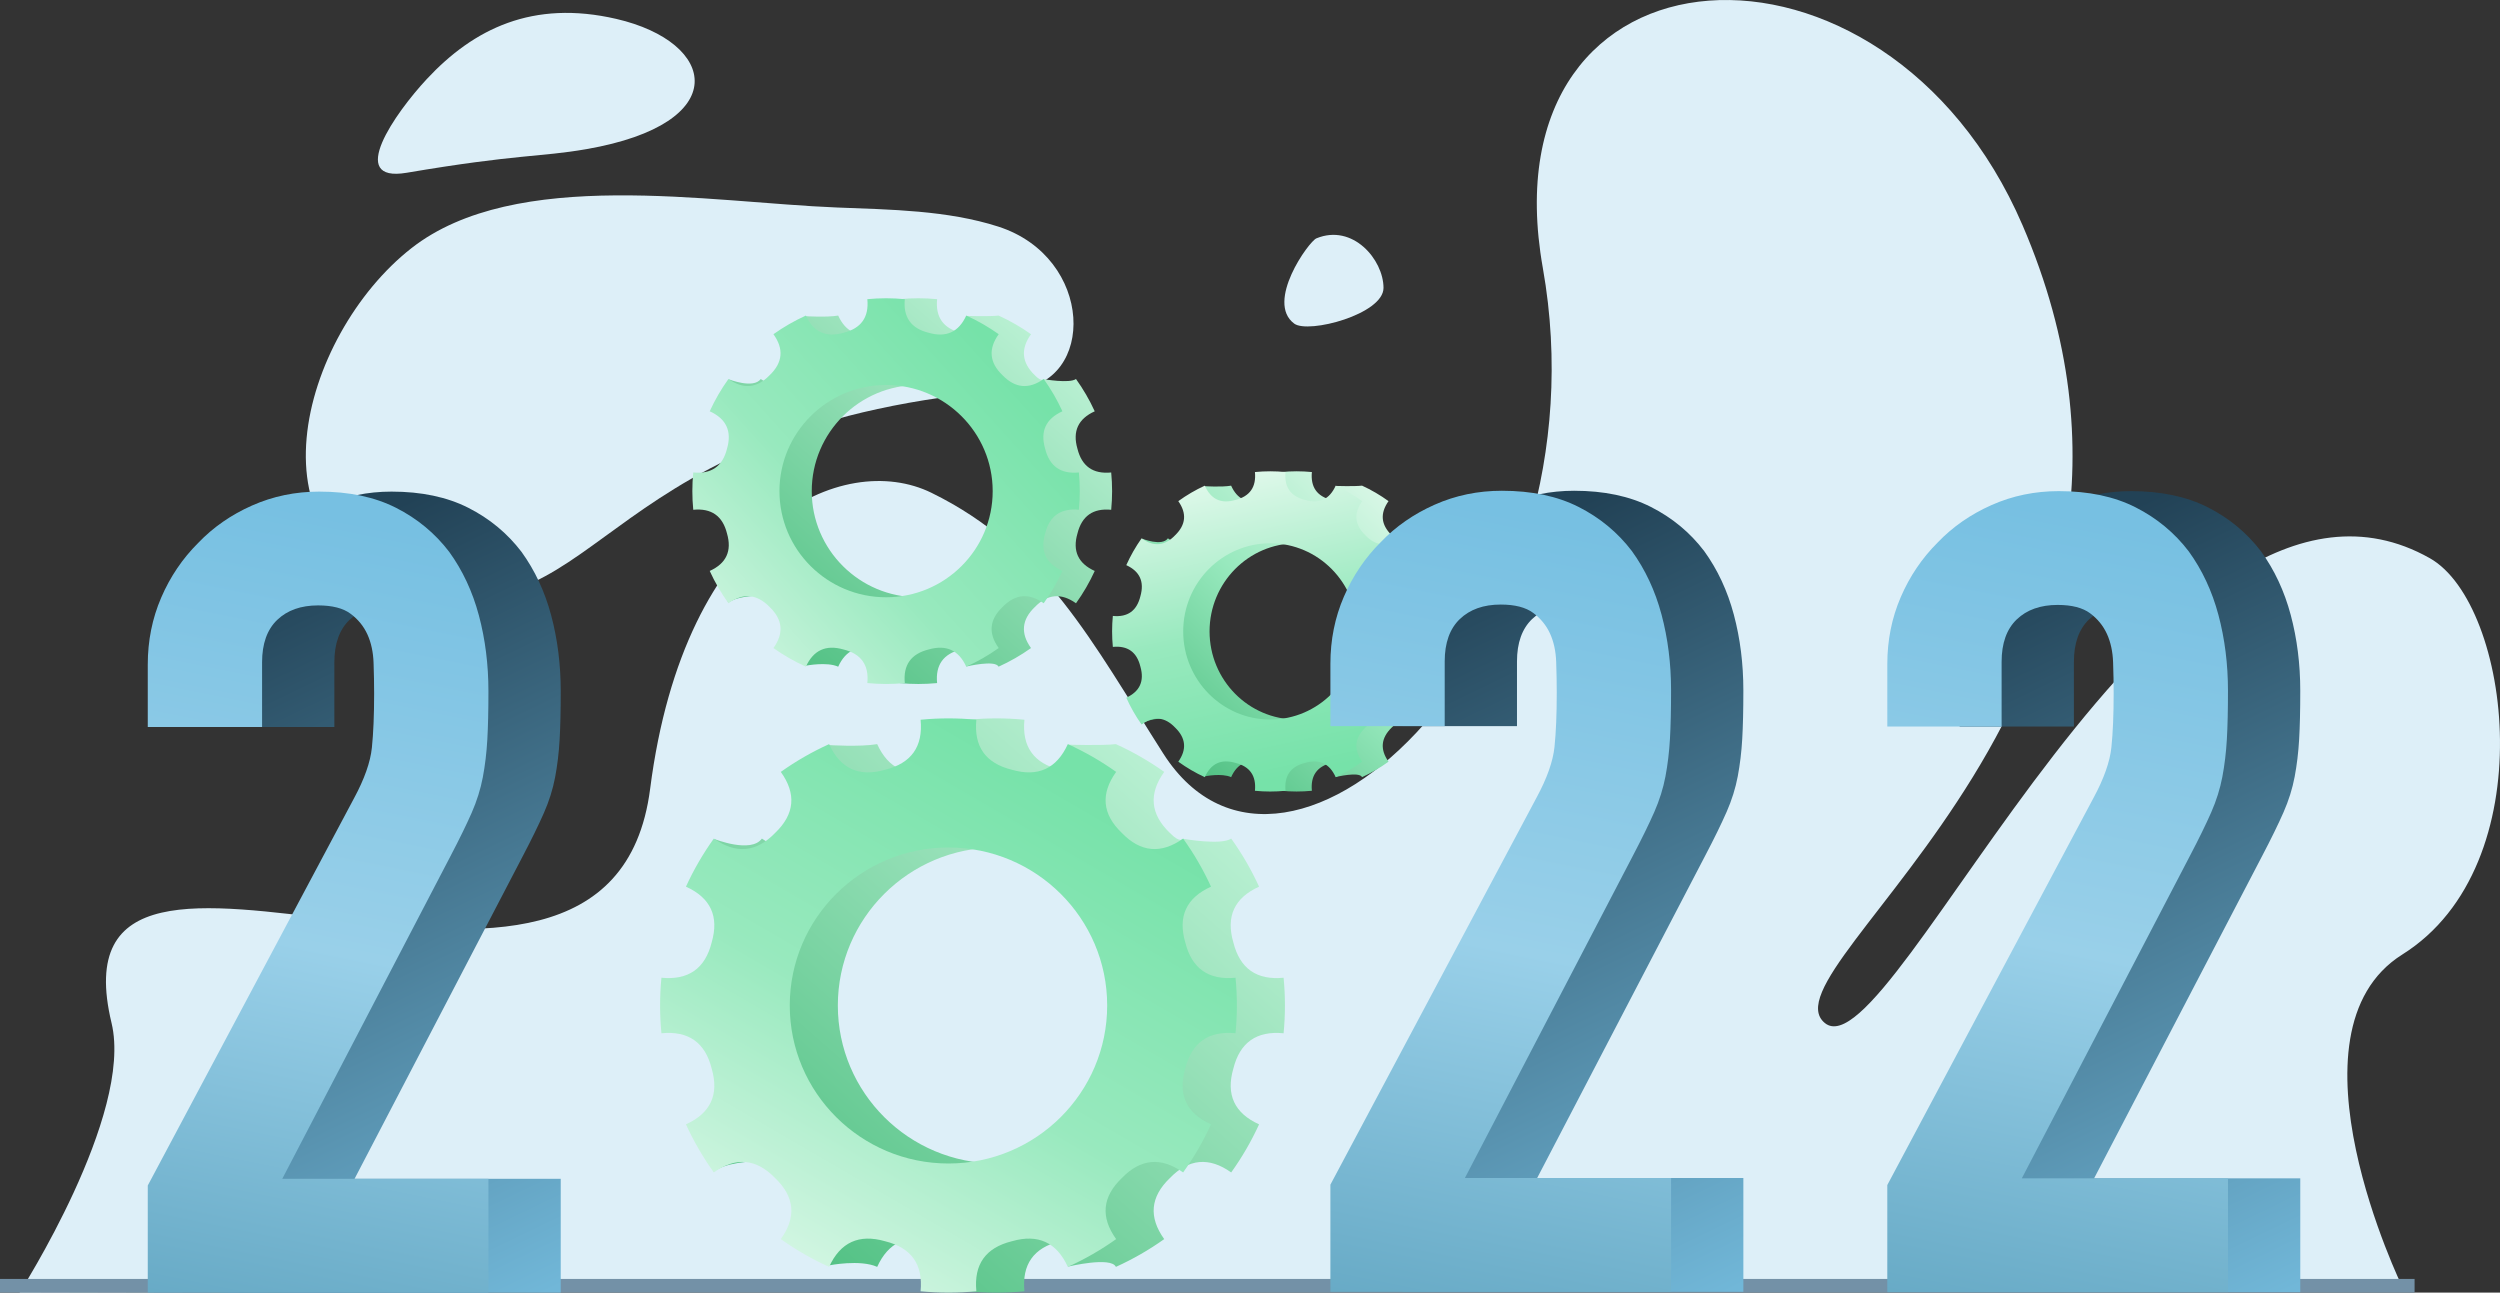
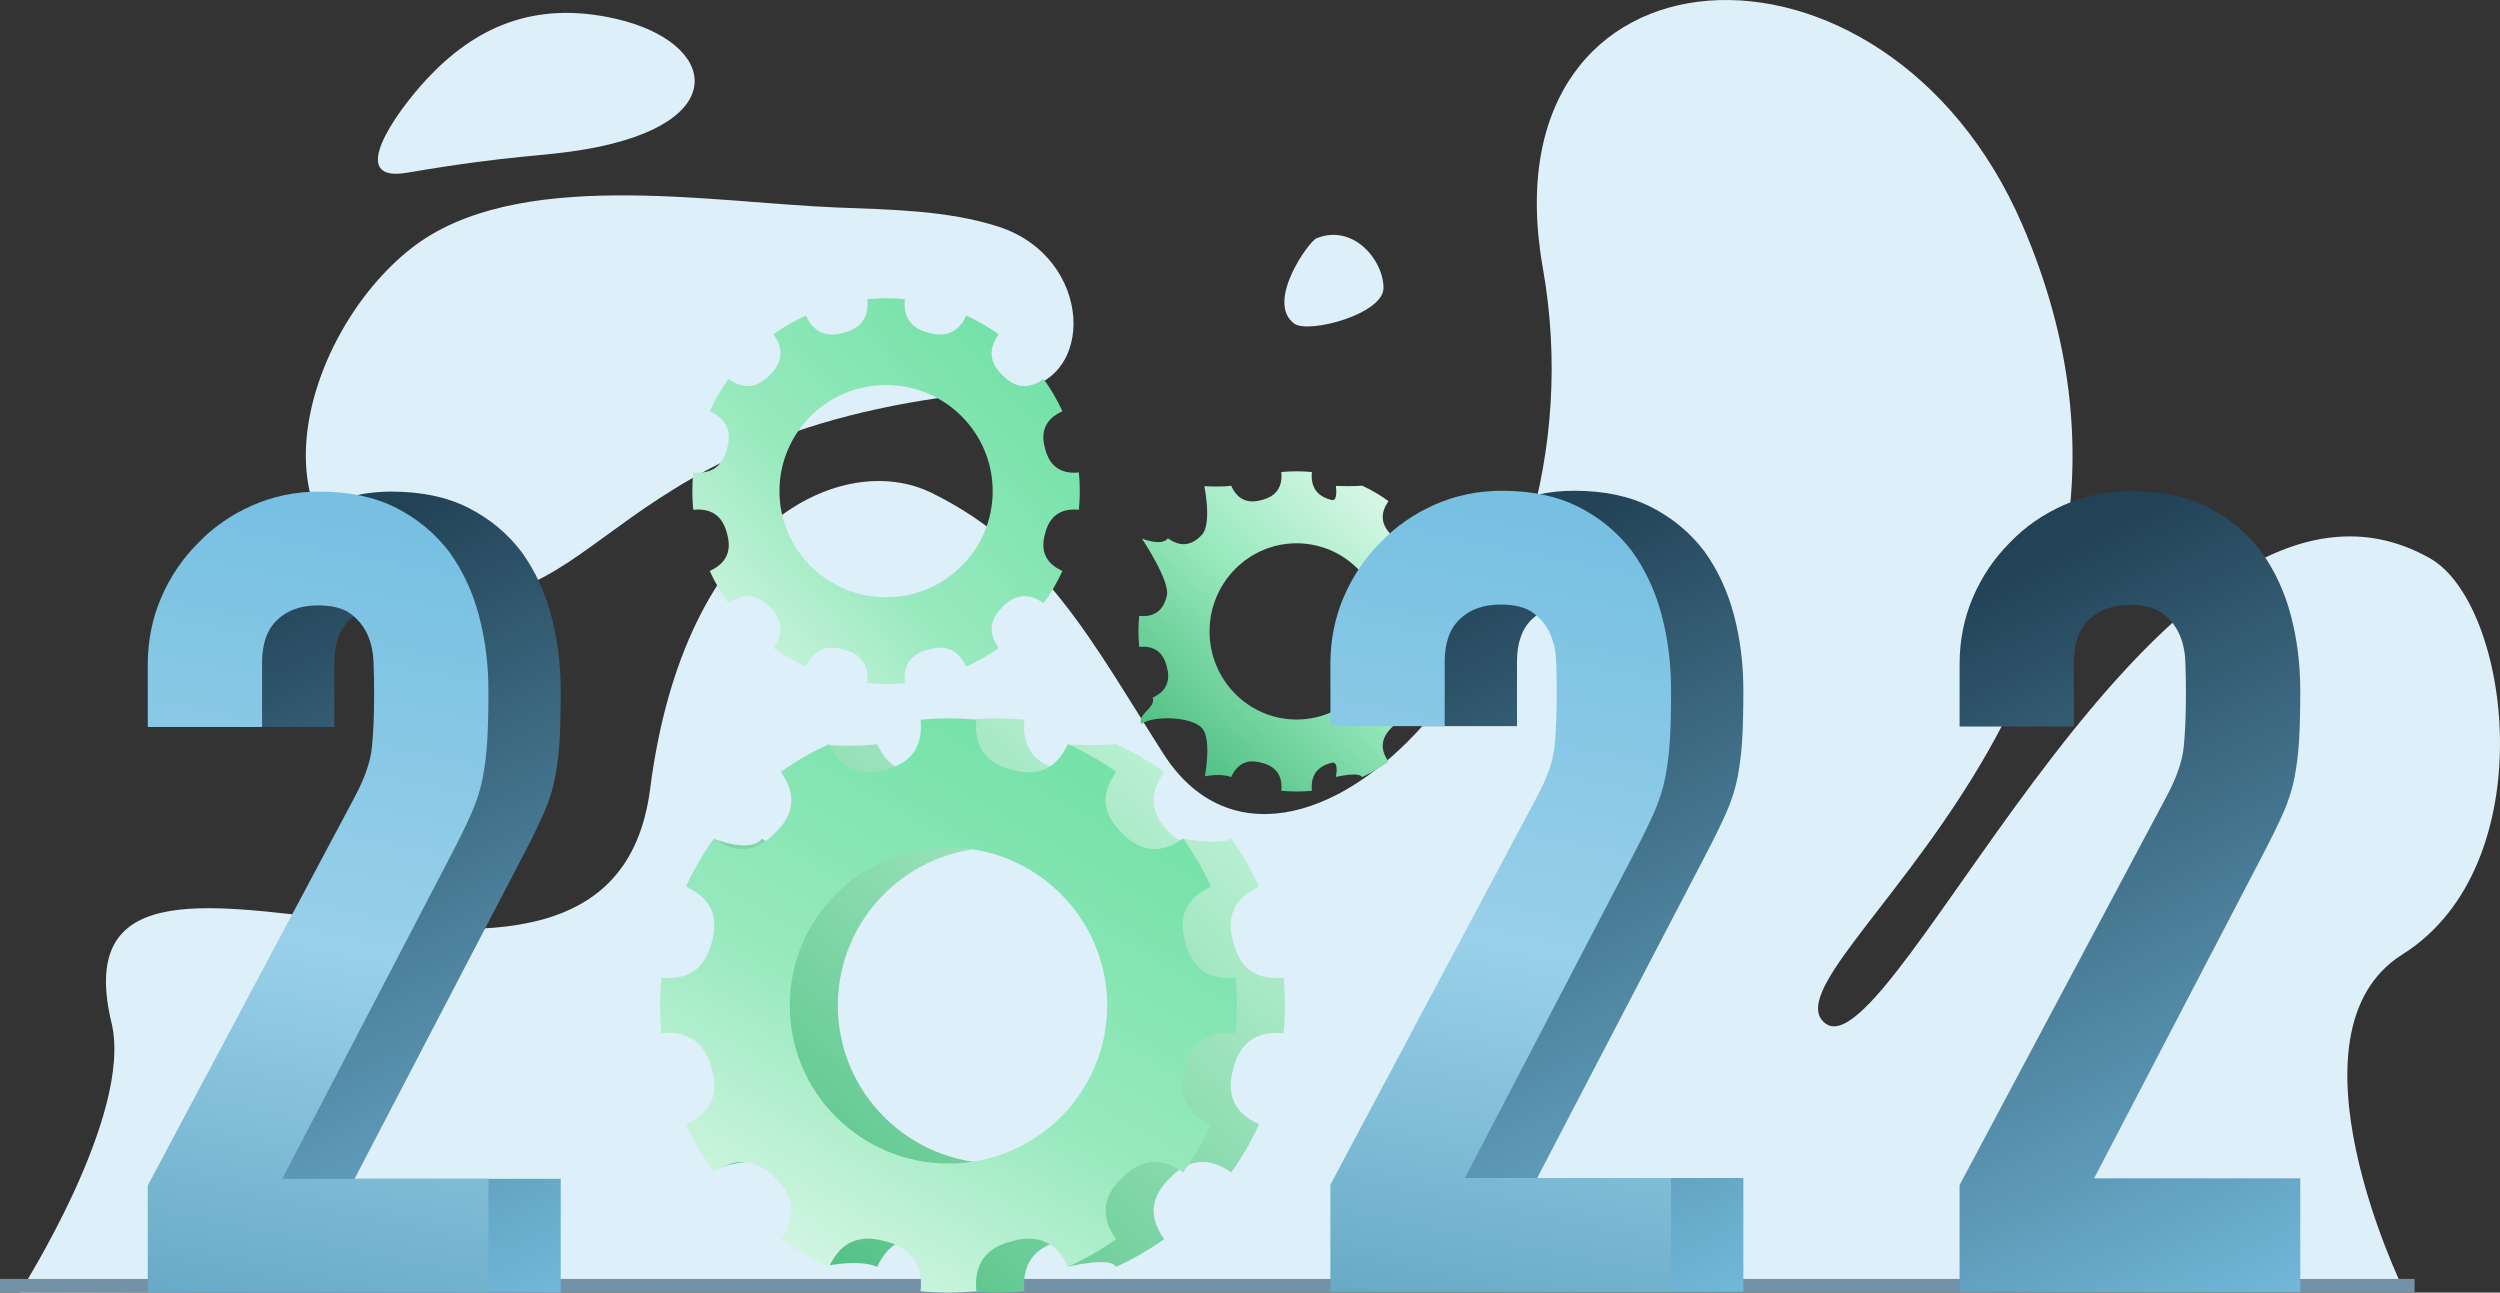
<svg xmlns="http://www.w3.org/2000/svg" xmlns:xlink="http://www.w3.org/1999/xlink" id="b" viewBox="0 0 2961.8 1531.39">
  <rect x="0" y="0" width="2961.8" height="1531.39" fill="#333333" stroke="none" />
  <defs>
    <style>.p{fill:url(#g);}.q{fill:url(#h);}.r{fill:url(#i);}.s{fill:url(#o);}.t{fill:url(#n);}.u{fill:url(#f);}.v{fill:url(#e);}.v,.w,.x,.y,.z,.aa,.ab{fill-rule:evenodd;}.w{fill:url(#d);}.x{fill:url(#m);}.y{fill:url(#k);}.z{fill:url(#j);}.aa{fill:url(#l);}.ac{fill:#7391a7;}.ab{fill:#ddeff8;}</style>
    <linearGradient id="d" x1="1132.84" y1="994.24" x2="1150.3" y2="993.94" gradientTransform="translate(1588.92 -34618.57) rotate(130.68) scale(23.19 -23.14) skewX(.95)" gradientUnits="userSpaceOnUse">
      <stop offset="0" stop-color="#ddf8e9" />
      <stop offset=".49" stop-color="#98e9be" />
      <stop offset="1" stop-color="#52c184" />
    </linearGradient>
    <linearGradient id="e" x1="1141.98" y1="995.33" x2="1159.4" y2="995.33" gradientTransform="translate(-23427.3 -17949.18) rotate(77.72) scale(20.48 -20.48)" gradientUnits="userSpaceOnUse">
      <stop offset="0" stop-color="#ddf8e9" />
      <stop offset=".49" stop-color="#98e9be" />
      <stop offset="1" stop-color="#76e2a9" />
    </linearGradient>
    <linearGradient id="f" x1="1137.6" y1="1001.02" x2="1155.03" y2="1001.02" gradientTransform="translate(79722.58 34969.58) rotate(-115.76) scale(56.62 -56.62)" gradientUnits="userSpaceOnUse">
      <stop offset="0" stop-color="#77c0e2" />
      <stop offset="1" stop-color="#224256" />
    </linearGradient>
    <linearGradient id="g" x1="1147.77" y1="973.01" x2="1165.19" y2="973.01" gradientTransform="translate(-42582.65 -77619.67) rotate(101.46) scale(59.36 -59.36)" gradientUnits="userSpaceOnUse">
      <stop offset="0" stop-color="#77c0e2" />
      <stop offset=".49" stop-color="#99d0e9" />
      <stop offset="1" stop-color="#5ea3bf" />
    </linearGradient>
    <linearGradient id="h" x1="1122.7" y1="970.11" x2="1140.13" y2="970.11" gradientTransform="translate(79840.36 34969.55) rotate(-115.76) scale(56.62 -56.62)" xlink:href="#f" />
    <linearGradient id="i" x1="1141.26" y1="1005.09" x2="1158.68" y2="1005.09" gradientTransform="translate(-42464.87 -77619.7) rotate(101.46) scale(59.36 -59.36)" xlink:href="#g" />
    <linearGradient id="j" x1="1148.18" y1="990.61" x2="1165.64" y2="990.61" gradientTransform="translate(1809.76 -62617.78) rotate(131.16) scale(41.89 -41.89)" gradientUnits="userSpaceOnUse">
      <stop offset="0" stop-color="#bbf1d4" />
      <stop offset="1" stop-color="#52c184" />
    </linearGradient>
    <linearGradient id="k" x1="1125.64" y1="983.14" x2="1143.08" y2="983.14" gradientTransform="translate(12542.32 61452.35) rotate(-59.84) scale(40.83 -40.83)" xlink:href="#e" />
    <linearGradient id="l" x1="1139.6" y1="977.51" x2="1157.05" y2="977.51" gradientTransform="translate(1629.18 -41856.99) rotate(131.16) scale(28.14 -28.14)" xlink:href="#j" />
    <linearGradient id="m" x1="1133.79" y1="993.7" x2="1151.25" y2="993.7" gradientTransform="translate(-4522.23 46427.93) rotate(-42.1) scale(30.47 -30.47)" xlink:href="#e" />
    <linearGradient id="n" x1="1127.77" y1="980.61" x2="1145.2" y2="980.61" gradientTransform="translate(79840.36 34969.55) rotate(-115.76) scale(56.62 -56.62)" xlink:href="#f" />
    <linearGradient id="o" x1="1143.46" y1="994.2" x2="1160.88" y2="994.2" gradientTransform="translate(-42464.87 -77619.7) rotate(101.46) scale(59.36 -59.36)" xlink:href="#g" />
  </defs>
  <g id="c">
    <g>
      <g>
        <path class="ab" d="M2846.15,1524.74s-146.71-301.94,0-393.97c168.69-105.81,128.79-415.07,32.55-469.43-313.62-177.15-636.33,616.42-716.74,550.68-80.42-65.74,470.09-397.1,234.22-945.11-162.57-377.71-639.19-348.85-568.36,50.56,78.21,441.02-302.01,806.97-449.75,575.16-84.73-132.94-140.7-243.19-274.62-308.83-103.78-50.86-292.22,31.3-333.22,350.75-48.47,377.6-717.99-55.52-638.07,277.46,26.09,108.68-109.02,319.38-109.02,319.38l2823.01-6.65h0Z" />
        <path class="ab" d="M499.67,702.02c217.83,47.62,206.93-202.89,703.86-240.54,95.7-7.25,92.7-156.51-20.9-193.04-60.2-19.35-127.75-20.12-191.25-22.62-150.42-5.92-380.49-48.36-503.89,48.16-131.64,102.97-203.7,360.84,12.19,408.04h0Z" />
        <path class="ab" d="M481.8,204.68c131.3-22.29,157.93-18.41,213.05-28.01,174.89-30.45,154.92-126.62,35.21-154.29-98.84-22.84-168.88,11.67-224.44,71.31-37.38,40.13-95.66,123.19-23.82,110.99Z" />
        <path class="ab" d="M1559.56,282.38c-8.96,3.68-60.71,75.53-26.23,101.04,16.67,12.32,105.85-11.16,105.75-42.42-.11-33.35-36.38-76.36-79.52-58.62Z" />
      </g>
      <rect class="ac" x="0" y="1515.14" width="2860.61" height="16.25" />
      <g>
        <path class="w" d="M1554.21,559.24c-12.05-1.18-24.18-1.18-36.23,0,1.7,17.75-6,28.77-23.1,33.06-16.93,4.95-29.03-.7-36.33-16.93-11.13,1.97-31.71,.61-31.71,.61,0,0,9.34,45.69-3.35,58.06-12.22,12.85-25.49,14.09-39.83,3.72-7.04,9.98-30.81,.32-30.81,.32,0,0,34.3,51.1,29.42,68.23-4.23,17.32-15.12,25.11-32.65,23.39-1.18,12.2-1.18,24.49,0,36.69,17.53-1.73,28.42,6.07,32.65,23.38,4.88,17.14-.69,29.4-16.73,36.78,5.02,11.16-20.12,21.07-13.08,31.04,14.33-10.37,58.81-8.4,71.03,4.46,12.69,12.37,3.93,57.66,3.93,57.66,0,0,20.11-4.07,31.13,1.01,7.3-16.24,19.41-21.88,36.33-16.94,17.1,4.28,24.8,15.3,23.1,33.06,12.05,1.18,24.18,1.18,36.23,0-1.7-17.76,6-28.78,23.1-33.06,9.62-2.81,5.27,16.76,5.27,16.76,0,0,27.92-6.83,31.06,.18,11.02-5.08,21.53-11.22,31.38-18.35-10.25-14.51-9.02-27.95,3.67-40.32,12.22-12.85,25.49-14.09,39.83-3.72,7.04-9.98,13.11-20.62,18.12-31.78-16.04-7.39-21.61-19.65-16.73-36.78,4.23-17.31,15.11-25.11,32.65-23.38,1.17-12.2,1.17-24.49,0-36.69-17.54,1.73-28.42-6.07-32.65-23.39-4.89-17.13,.69-29.4,16.73-36.78-5.01-11.16-11.08-21.8-18.12-31.78-6.38,4.62-31.12,.15-31.12,.15,0,0-1.93,3.25-8.71-3.88-12.69-12.37-13.92-25.81-3.67-40.32-9.85-7.13-20.36-13.28-31.38-18.35-8.85,1.07-31.03,.35-31.03,.35,0,0,2.9,18.98-5.3,16.58-17.1-4.28-24.8-15.3-23.1-33.06h0Zm-18.11,84.41c56.9,0,103.1,46.78,103.1,104.39s-46.2,104.39-103.1,104.39-103.11-46.77-103.11-104.39,46.2-104.39,103.11-104.39Z" />
-         <path class="v" d="M1522.99,559.24c-12.05-1.18-24.19-1.18-36.24,0,1.7,17.75-5.99,28.77-23.1,33.06-16.93,4.95-29.03-.7-36.32-16.93-11.02,5.07-21.53,11.22-31.38,18.35,10.25,14.51,9.02,27.95-3.67,40.32-12.22,12.85-25.49,14.09-39.83,3.72-7.04,9.98-13.11,20.62-18.12,31.78,16.04,7.38,21.61,19.65,16.73,36.78-4.23,17.32-15.11,25.11-32.65,23.39-1.17,12.2-1.17,24.49,0,36.69,17.54-1.73,28.42,6.07,32.65,23.38,4.89,17.14-.69,29.4-16.73,36.78,5.01,11.16,11.08,21.8,18.12,31.78,14.33-10.37,27.61-9.13,39.83,3.72,12.69,12.37,13.92,25.81,3.67,40.32,9.85,7.12,20.36,13.27,31.38,18.35,7.29-16.24,19.4-21.88,36.32-16.94,17.11,4.28,24.8,15.3,23.1,33.06,12.05,1.18,24.19,1.18,36.24,0-1.7-17.76,5.99-28.78,23.1-33.06,16.93-4.94,29.03,.7,36.32,16.94,11.02-5.08,21.53-11.22,31.38-18.35-10.25-14.51-9.02-27.95,3.67-40.32,12.22-12.85,25.49-14.09,39.83-3.72,7.04-9.98,13.11-20.62,18.12-31.78-16.04-7.39-21.61-19.65-16.73-36.78,4.23-17.31,15.11-25.11,32.65-23.38,1.17-12.2,1.17-24.49,0-36.69-17.54,1.73-28.42-6.07-32.65-23.39-4.89-17.13,.69-29.4,16.73-36.78-5.01-11.16-11.08-21.8-18.12-31.78-14.33,10.37-27.61,9.13-39.83-3.72-12.69-12.37-13.92-25.81-3.67-40.32-9.85-7.13-20.36-13.28-31.38-18.35-7.29,16.24-19.4,21.88-36.32,16.93-17.11-4.28-24.8-15.3-23.1-33.06Zm-18.12,84.41c56.91,0,103.1,46.78,103.1,104.39s-46.2,104.39-103.1,104.39-103.1-46.77-103.1-104.39,46.2-104.39,103.1-104.39Z" />
      </g>
      <g>
        <path class="u" d="M260.7,1531.39v-126.89l244.28-458.63c12.39-22.91,19.47-42.95,21.24-60.13,1.77-17.18,2.65-38.56,2.65-64.1,0-11.46-.22-23.57-.66-36.35-.44-12.78-2.88-24.01-7.3-33.7-4.43-9.69-11.06-17.85-19.91-24.45-8.85-6.61-21.69-9.91-38.5-9.91-20.36,0-36.5,5.73-48.45,17.18-11.95,11.45-17.93,28.2-17.93,50.23v76.66h-135.41v-74.02c0-28.2,5.31-54.63,15.93-79.3,10.62-24.67,25.22-46.26,43.81-64.76,17.7-18.51,38.94-33.27,63.72-44.28,24.78-11.01,51.34-16.52,79.66-16.52,35.4,0,65.72,6.39,90.94,19.16,25.22,12.78,46.24,30.18,63.06,52.21,15.93,22.03,27.66,47.14,35.18,75.34,7.52,28.2,11.29,58.16,11.29,89.87,0,22.91-.44,42.08-1.33,57.5-.89,15.42-2.65,30.18-5.31,44.28-2.65,14.09-7.08,28.2-13.28,42.29-6.19,14.1-14.6,31.28-25.22,51.55l-199.14,381.97h244.28v134.82H260.7Z" />
        <path class="p" d="M175.06,1531.39v-126.89l244.28-458.63c12.39-22.91,19.48-42.95,21.24-60.13,1.77-17.18,2.66-38.56,2.66-64.1,0-11.46-.22-23.57-.67-36.35-.44-12.78-2.88-24.01-7.3-33.7-4.42-9.69-11.06-17.85-19.91-24.45-8.85-6.61-21.69-9.91-38.5-9.91-20.36,0-36.51,5.73-48.46,17.18-11.95,11.45-17.92,28.2-17.92,50.23v76.66H175.06v-74.02c0-28.2,5.31-54.63,15.93-79.3,10.62-24.67,25.22-46.26,43.81-64.76,17.7-18.51,38.94-33.27,63.72-44.28,24.78-11.01,51.34-16.52,79.66-16.52,35.41,0,65.72,6.39,90.94,19.16,25.22,12.78,46.24,30.18,63.06,52.21,15.93,22.03,27.66,47.14,35.18,75.34,7.52,28.2,11.29,58.16,11.29,89.87,0,22.91-.44,42.08-1.33,57.5-.89,15.42-2.65,30.18-5.31,44.28-2.65,14.09-7.08,28.2-13.27,42.29-6.2,14.1-14.61,31.28-25.22,51.55l-199.14,381.97h244.28v134.82H175.06Z" />
      </g>
      <g>
        <path class="q" d="M2321.56,1530.84v-126.88l244.28-458.63c12.39-22.91,19.47-42.95,21.24-60.14,1.77-17.18,2.65-38.55,2.65-64.1,0-11.45-.22-23.57-.66-36.35-.44-12.77-2.88-24.01-7.3-33.7-4.43-9.69-11.06-17.84-19.91-24.45-8.85-6.61-21.69-9.92-38.5-9.92-20.36,0-36.5,5.73-48.46,17.18-11.95,11.46-17.92,28.2-17.92,50.23v76.66h-135.41v-74.02c0-28.2,5.31-54.63,15.93-79.3,10.62-24.67,25.22-46.26,43.81-64.77,17.7-18.5,38.94-33.26,63.72-44.27,24.78-11.02,51.34-16.52,79.66-16.52,35.4,0,65.72,6.39,90.94,19.17,25.22,12.78,46.24,30.18,63.06,52.21,15.93,22.02,27.66,47.14,35.18,75.34,7.52,28.2,11.29,58.15,11.29,89.87,0,22.91-.44,42.07-1.33,57.49-.89,15.42-2.65,30.18-5.31,44.28-2.65,14.1-7.08,28.2-13.28,42.3-6.19,14.09-14.6,31.28-25.22,51.54l-199.13,381.98h244.28v134.81h-403.59Z" />
-         <path class="r" d="M2235.92,1530.84v-126.88l244.28-458.63c12.39-22.91,19.48-42.95,21.24-60.14,1.77-17.18,2.65-38.55,2.65-64.1,0-11.45-.22-23.57-.66-36.35-.44-12.77-2.88-24.01-7.3-33.7s-11.06-17.84-19.91-24.45c-8.85-6.61-21.69-9.92-38.5-9.92-20.36,0-36.5,5.73-48.45,17.18-11.95,11.46-17.93,28.2-17.93,50.23v76.66h-135.41v-74.02c0-28.2,5.31-54.63,15.93-79.3,10.62-24.67,25.22-46.26,43.81-64.77,17.7-18.5,38.94-33.26,63.72-44.27,24.78-11.02,51.34-16.52,79.66-16.52,35.41,0,65.72,6.39,90.94,19.17,25.22,12.78,46.24,30.18,63.06,52.21,15.93,22.02,27.66,47.14,35.18,75.34,7.52,28.2,11.29,58.15,11.29,89.87,0,22.91-.44,42.07-1.33,57.49-.89,15.42-2.65,30.18-5.31,44.28-2.65,14.1-7.08,28.2-13.27,42.3-6.2,14.09-14.61,31.28-25.22,51.54l-199.14,381.98h244.28v134.81h-403.59Z" />
      </g>
      <g>
        <path class="z" d="M1213.67,852.68c-21.98-2.13-44.11-2.13-66.09,0,3.11,31.83-10.93,51.59-42.12,59.28-30.87,8.87-52.95-1.25-66.25-30.38-20.3,3.54-57.83,1.09-57.83,1.09,0,0,17.04,81.93-6.11,104.11-22.28,23.05-46.49,25.27-72.63,6.68-12.83,17.89-56.18,.58-56.18,.58,0,0,62.55,91.63,53.64,122.36-7.71,31.05-27.56,45.03-59.55,41.94-2.13,21.88-2.13,43.91,0,65.79,31.98-3.09,51.83,10.88,59.55,41.94,8.91,30.73-1.26,52.71-30.5,65.96,9.14,20.01-36.71,37.78-23.87,55.67,26.14-18.6,107.27-15.06,129.54,7.99,23.15,22.18,7.16,103.39,7.16,103.39,0,0,36.68-7.29,56.78,1.81,13.3-29.12,35.38-39.25,66.25-30.38,31.19,7.69,45.23,27.45,42.12,59.28,21.98,2.13,44.11,2.13,66.09,0-3.11-31.83,10.93-51.59,42.12-59.28,17.55-5.04,9.61,30.06,9.61,30.06,0,0,50.9-12.25,56.64,.32,20.1-9.1,39.27-20.12,57.23-32.9-18.68-26.02-16.44-50.12,6.71-72.3,22.28-23.05,46.49-25.27,72.63-6.68,12.83-17.89,23.9-36.97,33.04-56.98-29.25-13.24-39.41-35.23-30.5-65.96,7.71-31.05,27.56-45.03,59.55-41.94,2.13-21.88,2.13-43.91,0-65.79-31.98,3.1-51.83-10.88-59.55-41.94-8.91-30.73,1.26-52.71,30.5-65.95-9.14-20.02-20.21-39.1-33.04-56.99-11.64,8.28-56.74,.28-56.74,.28,0,0-3.53,5.83-15.89-6.96-23.15-22.18-25.39-46.28-6.71-72.3-17.97-12.78-37.13-23.8-57.23-32.9-16.14,1.93-56.58,.63-56.58,.63,0,0,5.29,34.04-9.67,29.74-31.19-7.69-45.23-27.45-42.12-59.28h0Zm-33.05,151.36c103.78,0,188.03,83.88,188.03,187.19s-84.25,187.19-188.03,187.19-188.02-83.88-188.02-187.19,84.25-187.19,188.02-187.19Z" />
        <path class="y" d="M1156.72,852.68c-21.98-2.13-44.11-2.13-66.09,0,3.11,31.83-10.93,51.59-42.12,59.28-30.87,8.87-52.95-1.25-66.25-30.38-20.1,9.1-39.27,20.12-57.23,32.9,18.68,26.02,16.44,50.12-6.71,72.3-22.28,23.05-46.49,25.27-72.63,6.68-12.83,17.89-23.9,36.97-33.04,56.99,29.25,13.24,39.41,35.22,30.51,65.95-7.71,31.05-27.56,45.03-59.55,41.94-2.13,21.88-2.13,43.91,0,65.79,31.98-3.09,51.83,10.88,59.55,41.94,8.91,30.73-1.26,52.71-30.51,65.96,9.14,20.01,20.21,39.09,33.04,56.98,26.14-18.6,50.35-16.37,72.63,6.68,23.15,22.18,25.39,46.28,6.71,72.3,17.97,12.78,37.13,23.8,57.23,32.9,13.3-29.12,35.38-39.25,66.25-30.38,31.19,7.69,45.23,27.45,42.12,59.28,21.98,2.13,44.11,2.13,66.09,0-3.11-31.83,10.93-51.59,42.12-59.28,30.87-8.87,52.95,1.25,66.25,30.38,20.1-9.1,39.27-20.12,57.23-32.9-18.68-26.02-16.44-50.12,6.71-72.3,22.28-23.05,46.49-25.27,72.63-6.68,12.83-17.89,23.9-36.97,33.04-56.98-29.25-13.24-39.41-35.23-30.5-65.96,7.71-31.05,27.56-45.03,59.55-41.94,2.13-21.88,2.13-43.91,0-65.79-31.98,3.1-51.83-10.88-59.55-41.94-8.91-30.73,1.26-52.71,30.5-65.95-9.14-20.02-20.21-39.1-33.04-56.99-26.14,18.6-50.35,16.37-72.63-6.68-23.15-22.18-25.39-46.28-6.71-72.3-17.97-12.78-37.13-23.8-57.23-32.9-13.3,29.12-35.38,39.25-66.25,30.38-31.19-7.69-45.23-27.45-42.12-59.28Zm-33.05,151.36c103.78,0,188.03,83.88,188.03,187.19s-84.25,187.19-188.03,187.19-188.02-83.88-188.02-187.19,84.25-187.19,188.02-187.19Z" />
      </g>
      <g>
-         <path class="aa" d="M1110.2,354.43c-14.76-1.43-29.63-1.43-44.39,0,2.09,21.38-7.34,34.66-28.3,39.82-20.73,5.96-35.57-.84-44.5-20.4-13.64,2.37-38.85,.73-38.85,.73,0,0,11.45,55.04-4.1,69.94-14.97,15.48-31.22,16.97-48.79,4.48-8.63,12.02-37.74,.38-37.74,.38,0,0,42.02,61.55,36.04,82.2-5.19,20.85-18.52,30.24-40,28.16-1.44,14.7-1.44,29.5,0,44.2,21.48-2.08,34.81,7.31,40,28.17,5.98,20.64-.85,35.41-20.5,44.3,6.14,13.44-24.65,25.38-16.03,37.4,17.56-12.5,72.05-10.12,87.02,5.37,15.55,14.89,4.82,69.46,4.82,69.46,0,0,24.63-4.9,38.14,1.21,8.93-19.56,23.77-26.36,44.5-20.4,20.95,5.16,30.38,18.44,28.3,39.82,14.76,1.43,29.63,1.43,44.39,0-2.09-21.38,7.35-34.66,28.3-39.82,11.79-3.38,6.46,20.19,6.46,20.19,0,0,34.19-8.23,38.05,.21,13.51-6.11,26.38-13.51,38.45-22.09-12.55-17.48-11.05-33.68,4.5-48.57,14.97-15.48,31.23-16.98,48.79-4.49,8.63-12.01,16.06-24.83,22.2-38.27-19.65-8.9-26.48-23.66-20.49-44.3,5.18-20.86,18.51-30.25,40-28.17,1.43-14.7,1.43-29.5,0-44.2-21.49,2.08-34.82-7.31-40-28.16-5.99-20.65,.84-35.42,20.49-44.31-6.14-13.44-13.57-26.26-22.2-38.27-7.82,5.56-38.11,.19-38.11,.19,0,0-2.38,3.92-10.68-4.67-15.55-14.9-17.05-31.09-4.5-48.58-12.07-8.58-24.94-15.98-38.45-22.09-10.84,1.29-38.01,.42-38.01,.42,0,0,3.55,22.86-6.49,19.98-20.95-5.16-30.38-18.44-28.3-39.82h0Zm-22.19,101.68c69.71,0,126.3,56.35,126.3,125.74s-56.6,125.74-126.3,125.74-126.31-56.34-126.31-125.74,56.6-125.74,126.31-125.74Z" />
        <path class="x" d="M1071.95,354.43c-14.77-1.43-29.63-1.43-44.4,0,2.09,21.38-7.34,34.66-28.3,39.82-20.73,5.96-35.57-.84-44.5-20.4-13.5,6.11-26.37,13.51-38.44,22.09,12.55,17.48,11.05,33.68-4.51,48.58-14.96,15.48-31.22,16.97-48.79,4.48-8.62,12.02-16.06,24.83-22.19,38.27,19.64,8.9,26.48,23.66,20.49,44.31-5.18,20.85-18.52,30.24-40,28.16-1.43,14.7-1.43,29.5,0,44.2,21.48-2.08,34.82,7.31,40,28.17,5.99,20.64-.85,35.41-20.49,44.3,6.13,13.44,13.57,26.26,22.19,38.27,17.56-12.49,33.83-10.99,48.79,4.49,15.56,14.89,17.05,31.09,4.51,48.57,12.07,8.58,24.94,15.99,38.44,22.09,8.93-19.56,23.77-26.36,44.5-20.4,20.95,5.16,30.38,18.44,28.3,39.82,14.77,1.43,29.63,1.43,44.4,0-2.09-21.38,7.34-34.66,28.3-39.82,20.73-5.96,35.57,.84,44.5,20.4,13.5-6.11,26.37-13.51,38.44-22.09-12.55-17.48-11.05-33.68,4.5-48.57,14.97-15.48,31.23-16.98,48.79-4.49,8.62-12.01,16.05-24.83,22.19-38.27-19.64-8.9-26.48-23.66-20.49-44.3,5.18-20.86,18.52-30.25,40-28.17,1.43-14.7,1.43-29.5,0-44.2-21.48,2.08-34.82-7.31-40-28.16-5.99-20.65,.85-35.42,20.49-44.31-6.14-13.44-13.57-26.26-22.19-38.27-17.56,12.49-33.83,11-48.79-4.48-15.55-14.9-17.05-31.09-4.5-48.58-12.07-8.58-24.94-15.98-38.44-22.09-8.93,19.56-23.77,26.36-44.5,20.4-20.95-5.16-30.38-18.44-28.3-39.82Zm-22.2,101.68c69.71,0,126.3,56.35,126.3,125.74s-56.6,125.74-126.3,125.74-126.3-56.34-126.3-125.74,56.59-125.74,126.3-125.74Z" />
      </g>
      <g>
        <path class="t" d="M1661.78,1530.4v-126.88l244.28-458.63c12.39-22.91,19.47-42.95,21.24-60.14,1.77-17.18,2.65-38.55,2.65-64.1,0-11.45-.22-23.57-.66-36.35-.44-12.77-2.88-24.01-7.3-33.7-4.43-9.69-11.06-17.84-19.91-24.45-8.85-6.61-21.69-9.92-38.5-9.92-20.36,0-36.5,5.73-48.46,17.18-11.95,11.46-17.92,28.2-17.92,50.23v76.66h-135.41v-74.02c0-28.2,5.31-54.63,15.93-79.3,10.62-24.67,25.22-46.26,43.81-64.77,17.7-18.5,38.94-33.26,63.72-44.27,24.78-11.02,51.34-16.52,79.66-16.52,35.4,0,65.72,6.39,90.94,19.17,25.22,12.78,46.24,30.18,63.06,52.21,15.93,22.02,27.66,47.14,35.18,75.34,7.52,28.2,11.29,58.15,11.29,89.87,0,22.91-.44,42.07-1.33,57.49-.89,15.42-2.65,30.18-5.31,44.28-2.65,14.1-7.08,28.2-13.28,42.3-6.19,14.09-14.6,31.28-25.22,51.54l-199.13,381.98h244.28v134.81h-403.59Z" />
        <path class="s" d="M1576.14,1530.4v-126.88l244.28-458.63c12.39-22.91,19.48-42.95,21.24-60.14,1.77-17.18,2.65-38.55,2.65-64.1,0-11.45-.22-23.57-.66-36.35-.44-12.77-2.88-24.01-7.3-33.7s-11.06-17.84-19.91-24.45c-8.85-6.61-21.69-9.92-38.5-9.92-20.36,0-36.5,5.73-48.45,17.18-11.95,11.46-17.93,28.2-17.93,50.23v76.66h-135.41v-74.02c0-28.2,5.31-54.63,15.93-79.3,10.62-24.67,25.22-46.26,43.81-64.77,17.7-18.5,38.94-33.26,63.72-44.27,24.78-11.02,51.34-16.52,79.66-16.52,35.41,0,65.72,6.39,90.94,19.17,25.22,12.78,46.24,30.18,63.06,52.21,15.93,22.02,27.66,47.14,35.18,75.34,7.52,28.2,11.29,58.15,11.29,89.87,0,22.91-.44,42.07-1.33,57.49-.89,15.42-2.65,30.18-5.31,44.28-2.65,14.1-7.08,28.2-13.27,42.3-6.2,14.09-14.61,31.28-25.22,51.54l-199.14,381.98h244.28v134.81h-403.59Z" />
      </g>
    </g>
  </g>
</svg>